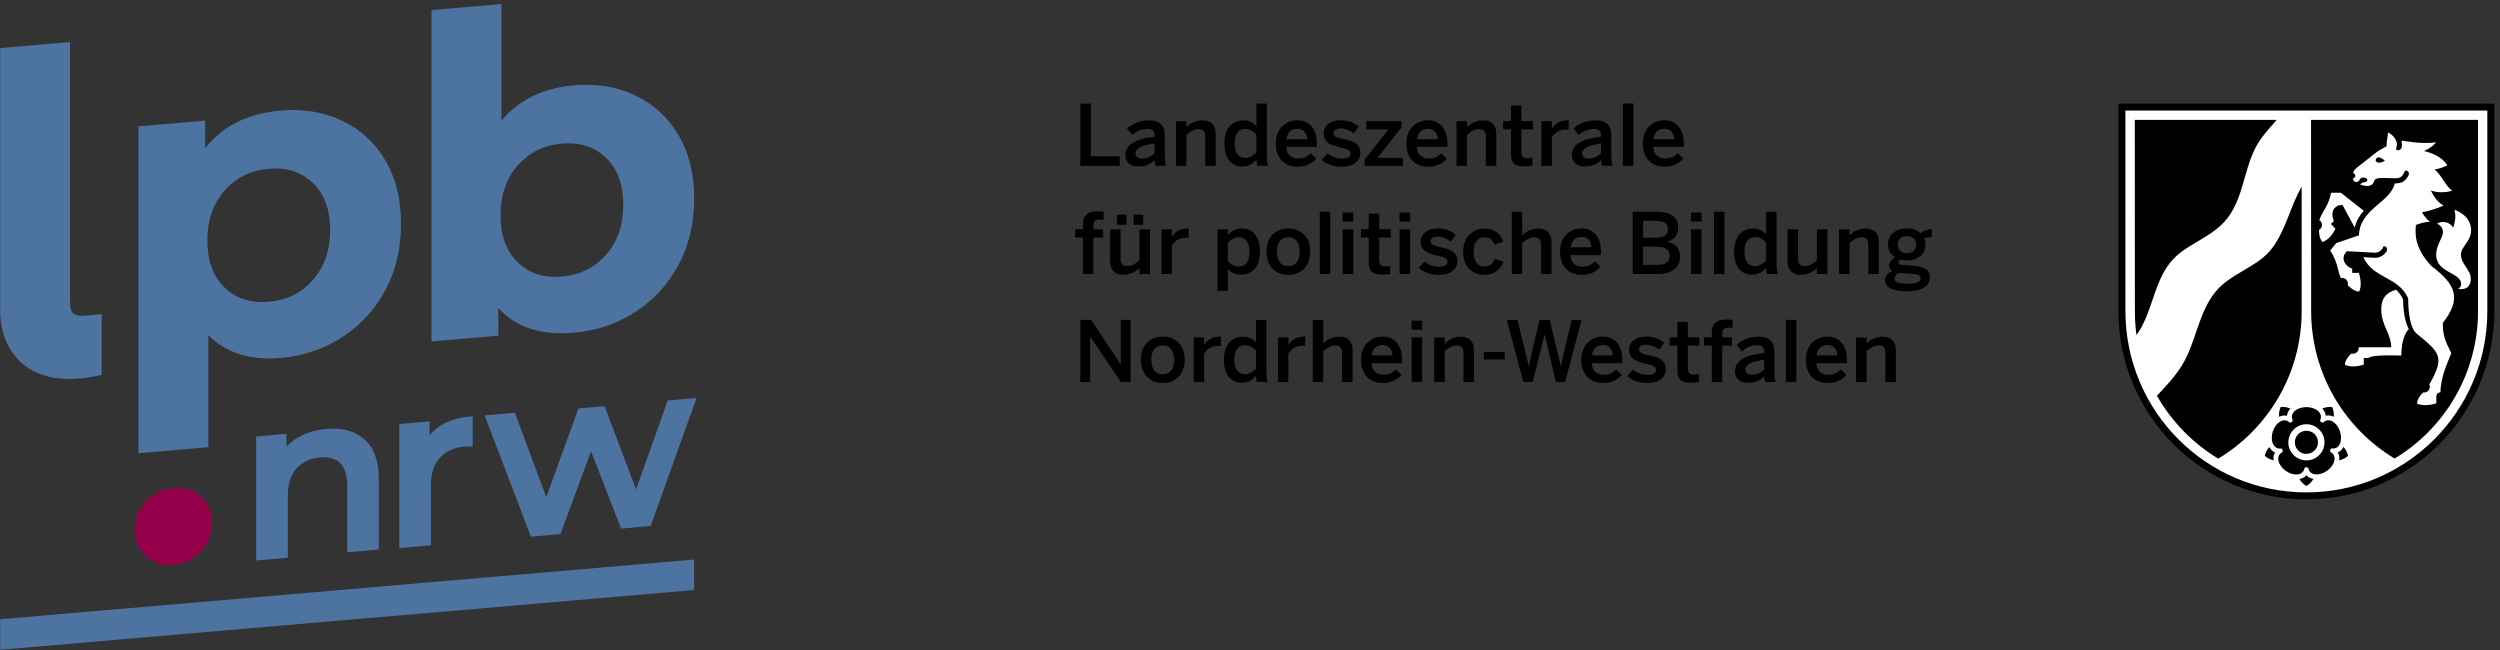
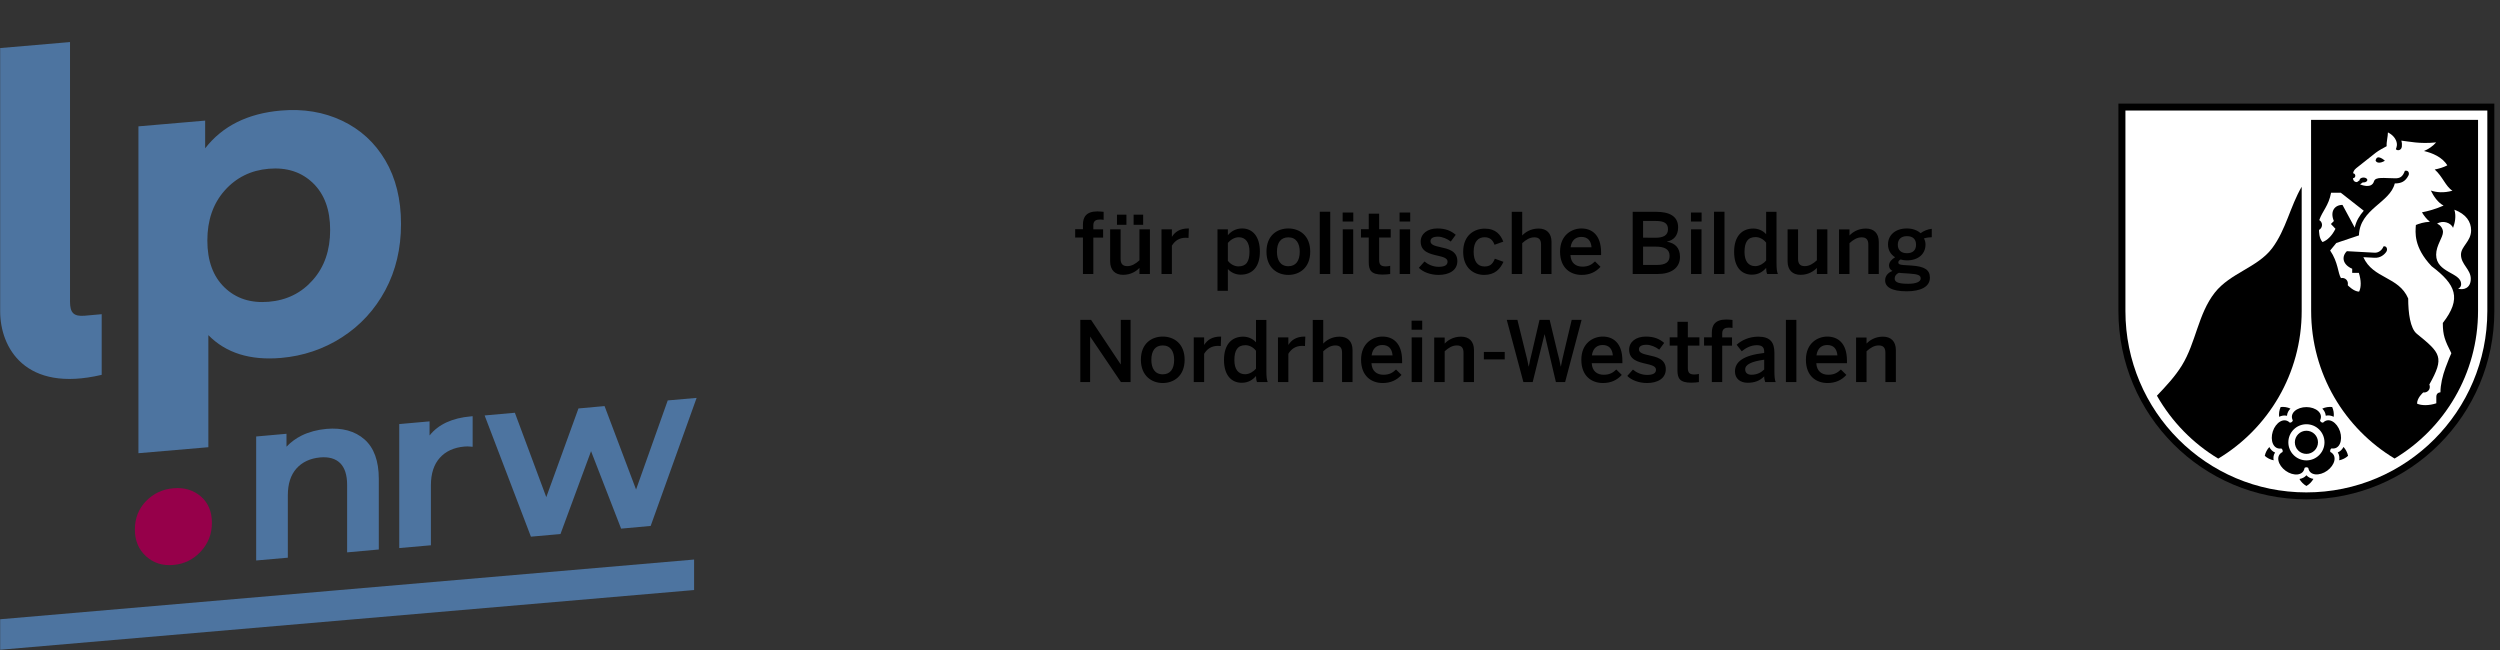
<svg xmlns="http://www.w3.org/2000/svg" width="296" height="77" viewBox="0 0 296 77" fill="none">
  <rect x="0" y="0" width="296" height="77" fill="#333333" stroke="none" />
  <g clip-path="url(#clip0_1_2)">
    <path d="M38.65 50.78C37.57 50.88 36.59 51.14 35.73 51.56C35.04 51.9 34.43 52.35 33.92 52.89V51.36L30.33 51.68V66.36L34.08 66.03V58.63C34.08 57.3 34.42 56.23 35.1 55.47C35.78 54.71 36.72 54.27 37.9 54.16C38.92 54.07 39.72 54.29 40.27 54.83C40.82 55.37 41.1 56.24 41.1 57.43V65.4L44.85 65.06V56.7C44.85 54.58 44.28 53.01 43.15 52.02C42.02 51.03 40.5 50.62 38.65 50.78Z" fill="#4D74A0" />
    <path d="M50.86 51.56V49.89L47.27 50.21V64.89L51.02 64.56V57.45C51.02 56.08 51.37 54.99 52.07 54.21C52.76 53.43 53.75 52.98 55 52.87C55.22 52.85 55.47 52.85 55.74 52.88L55.96 52.9V49.28L55.74 49.3C53.54 49.49 51.9 50.25 50.86 51.56Z" fill="#4D74A0" />
    <path d="M79.06 47.41L75.31 57.96L71.58 48.08L68.49 48.36L64.68 58.86L60.96 48.87L57.38 49.19L62.86 63.54L66.36 63.23L69.98 53.42L73.54 62.59L77.04 62.27L82.48 47.11L79.06 47.41Z" fill="#4D74A0" />
    <path d="M40.5 14.29C42.67 15.32 44.38 16.88 45.62 18.98C46.86 21.08 47.48 23.59 47.48 26.51C47.48 29.44 46.86 32.05 45.62 34.36C44.38 36.67 42.67 38.53 40.5 39.93C38.33 41.33 35.91 42.15 33.26 42.38C29.62 42.69 26.75 41.8 24.67 39.68V52.95L16.39 53.66V14.96L24.29 14.28V17.56C26.34 14.92 29.33 13.43 33.26 13.09C35.91 12.86 38.32 13.26 40.5 14.29ZM37.05 33.14C38.41 31.6 39.09 29.63 39.09 27.23C39.09 24.83 38.41 22.98 37.05 21.67C35.69 20.36 33.95 19.8 31.82 19.98C29.7 20.16 27.95 21.03 26.59 22.57C25.23 24.11 24.55 26.08 24.55 28.48C24.55 30.88 25.23 32.73 26.59 34.04C27.95 35.35 29.69 35.91 31.82 35.73C33.95 35.55 35.69 34.69 37.05 33.14Z" fill="#4D74A0" />
-     <path d="M75.21 11.3C77.38 12.33 79.09 13.89 80.33 15.99C81.57 18.09 82.19 20.6 82.19 23.52C82.19 26.45 81.57 29.06 80.33 31.37C79.09 33.68 77.38 35.53 75.21 36.94C73.04 38.34 70.62 39.16 67.97 39.39C64.04 39.73 61.05 38.75 59 36.46V39.74L51.09 40.42V1.19L59.37 0.48V14.28C61.46 11.81 64.32 10.42 67.96 10.1C70.62 9.87 73.03 10.27 75.21 11.3ZM71.76 30.16C73.12 28.62 73.8 26.64 73.8 24.25C73.8 21.85 73.12 20 71.76 18.69C70.4 17.38 68.66 16.82 66.53 17C64.41 17.18 62.66 18.05 61.3 19.59C59.94 21.13 59.26 23.11 59.26 25.5C59.26 27.9 59.94 29.75 61.3 31.06C62.66 32.37 64.4 32.94 66.53 32.75C68.66 32.56 70.4 31.7 71.76 30.16Z" fill="#4D74A0" />
    <path d="M17.29 65.86C16.41 65.06 15.97 64.01 15.97 62.7C15.97 61.36 16.41 60.24 17.29 59.33C18.17 58.43 19.25 57.92 20.53 57.81C21.81 57.7 22.89 58.02 23.77 58.77C24.65 59.52 25.09 60.57 25.09 61.91C25.09 63.22 24.65 64.35 23.77 65.3C22.89 66.25 21.81 66.78 20.53 66.89C19.25 67.01 18.17 66.66 17.29 65.86Z" fill="#96004A" />
    <path d="M10.04 37.38C8.75 37.49 8.29 37.06 8.29 35.73V4.98L0.02 5.69V36.86C0.02 41.12 2.94 46.53 12.04 44.38V37.2L10.04 37.38Z" fill="#4D74A0" />
    <path d="M0.02 73.32V76.93L82.18 69.86V66.25L0.02 73.32Z" fill="#4D74A0" />
    <path d="M295.33 12.27V36.83C295.33 49.14 285.36 59.12 273.07 59.12C260.78 59.12 250.82 49.14 250.82 36.83V12.27H295.33Z" fill="black" />
    <path d="M294.5 36.83C294.5 48.69 284.9 58.3 273.07 58.3C261.24 58.3 251.65 48.69 251.65 36.83V13.09H294.5V36.83Z" fill="white" />
    <path d="M273.91 56.7C273.71 57.05 273.43 57.34 273.08 57.54C272.73 57.34 272.45 57.06 272.25 56.71C272.57 56.66 272.87 56.52 273.08 56.27C273.29 56.51 273.59 56.65 273.91 56.7Z" fill="black" />
    <path d="M269.2 54.5C268.81 54.42 268.44 54.24 268.15 53.97C268.23 53.58 268.42 53.22 268.69 52.93C268.84 53.22 269.06 53.46 269.37 53.58C269.18 53.85 269.14 54.18 269.2 54.5Z" fill="black" />
    <path d="M269.85 49.35C269.8 48.95 269.87 48.55 270.03 48.19C270.43 48.15 270.83 48.21 271.19 48.38C270.96 48.61 270.8 48.89 270.78 49.23C270.46 49.15 270.14 49.21 269.85 49.35Z" fill="black" />
    <path d="M274.96 48.38C275.33 48.21 275.73 48.15 276.13 48.19C276.29 48.55 276.36 48.95 276.31 49.35C276.02 49.2 275.7 49.14 275.37 49.22C275.34 48.89 275.19 48.61 274.96 48.38Z" fill="black" />
    <path d="M277.47 52.92C277.74 53.21 277.93 53.58 278.01 53.97C277.72 54.24 277.35 54.42 276.96 54.5C277.01 54.18 276.98 53.85 276.79 53.57C277.1 53.44 277.32 53.21 277.47 52.92Z" fill="black" />
-     <path d="M252.76 14.19H269.57C268.94 14.88 268.34 15.57 267.78 16.32C265.66 19.14 265.87 23.07 263.73 25.83C261.86 28.24 258.69 28.87 256.94 31.1C254.95 33.62 254.83 37.09 252.96 39.67C252.83 38.74 252.77 37.79 252.77 36.83L252.76 14.19Z" fill="black" />
    <path d="M272.52 22.11V36.83C272.52 44.25 268.55 50.75 262.64 54.3C259.63 52.49 257.12 49.91 255.38 46.85C256.45 45.73 257.51 44.6 258.33 43.28C260 40.58 260.25 37.17 262.23 34.65C264.06 32.32 267.29 31.68 269.02 29.39C270.66 27.2 271.16 24.44 272.52 22.11Z" fill="black" />
    <path d="M273.63 14.19H293.4V36.82C293.4 44.24 289.43 50.74 283.52 54.29C277.6 50.73 273.64 44.24 273.64 36.82L273.63 14.19Z" fill="black" />
    <path d="M292.58 27.27C292.58 28.59 291.38 29.16 291.38 30.15C291.38 31.32 292.54 31.88 292.54 33.01C292.54 34.17 291.62 34.37 291.03 34.17C291.03 34.17 291.4 34.08 291.4 33.63C291.4 32.25 288.44 32.32 288.44 30.16C288.44 29.03 289.25 28.13 289.25 27.46C289.25 27.12 288.99 26.64 288.55 26.49C289.16 26.06 290.17 26.32 290.44 26.98C290.65 26.43 290.84 25.62 290.6 24.83C291.98 25.35 292.58 26.25 292.58 27.27Z" fill="white" />
    <path d="M286.18 47.79C286.18 47.11 286.85 46.52 286.92 46.46C286.95 46.47 286.99 46.47 287.02 46.47C287.39 46.47 287.69 46.17 287.69 45.81C287.69 45.71 287.67 45.61 287.63 45.53C289.46 42.28 288.97 41.81 286.14 39.51C285.37 38.88 285.13 37.04 285.13 35.34C284.01 32.72 280.97 33.02 279.82 30.45L281.15 30.52C281.83 30.56 282.31 30.15 282.54 29.81C282.75 29.49 282.54 29.06 282.2 29.18C282.05 29.6 281.63 29.94 281.17 29.92L277.87 29.74C277.21 30.39 277.36 31.33 278.5 31.82V32.31H279.29C279.57 33.2 279.58 33.99 279.32 34.53C278.69 34.53 277.98 33.78 277.98 33.78C277.98 33.7 277.99 33.64 277.99 33.57C277.99 33.2 277.69 32.91 277.32 32.91C277.27 32.91 277.22 32.92 277.17 32.93C276.8 32.34 276.85 31.07 275.89 29.66L276.62 28.77L279.3 27.87C279.38 24.74 282.99 24.01 283.54 21.72C284.31 21.72 284.8 21.49 285.17 20.76C285.27 20.57 285.22 20.12 284.74 20.22C284.47 20.98 284.11 21.11 283.61 21.11C282.31 21.11 281.26 20.89 281.08 21.47C280.79 22.44 279.43 21.83 279.43 21.83L279.76 21.59C279.79 21.59 279.81 21.6 279.84 21.6C280.09 21.6 280.29 21.47 280.29 21.31C280.29 21.15 280.09 21.02 279.84 21.02C279.59 21.02 279.38 21.15 279.38 21.31C279.38 21.32 279.38 21.33 279.38 21.34L279.07 21.56C278.67 21.56 278.6 21.25 278.59 21.1C278.75 21.1 278.87 20.97 278.87 20.81C278.87 20.65 278.75 20.52 278.61 20.52C278.62 20.4 278.68 20.15 278.97 19.92L281.28 18.09C281.62 17.82 282.28 17.47 282.58 17.31C282.54 16.81 282.73 16.15 282.73 15.68C282.73 15.68 283.41 15.97 283.69 16.63C283.89 17.12 283.76 17.42 283.67 17.66C283.8 17.86 284.32 17.86 284.38 17.35C284.4 17.15 284.4 16.92 284.32 16.65C285.22 16.75 286.49 17.06 288.44 16.86C288.04 17.32 287.54 17.65 287 17.88C287.97 18.11 289.17 18.59 289.76 19.58C289.29 19.82 288.78 19.97 288.27 20.07C289.2 20.88 289.57 22.09 290.37 22.58C289.33 22.87 288.48 22.78 287.81 22.56C288.13 23.22 288.64 23.99 289.32 24.34C288.38 24.76 287.47 25 286.76 25.14C286.98 25.51 287.31 25.96 287.7 26.26C286.97 26.29 286.39 26.49 286.04 26.64C285.98 27.49 285.75 29.25 287.9 31.52C290.78 33.69 291.49 35.33 289.23 38.24C289.23 39.72 289.48 40.31 290.24 41.82C290.17 41.97 289.86 42.68 289.55 43.54C289.2 44.49 288.95 45.54 288.95 46.45C288.95 46.45 288.46 46.45 288.46 46.97V47.75C287.62 48.03 286.71 48.04 286.18 47.79Z" fill="white" />
    <path d="M274.99 28.66C274.57 28.25 274.57 27.37 274.57 27.22C274.63 27.19 274.68 27.15 274.73 27.1C274.99 26.84 274.99 26.42 274.73 26.16C274.69 26.12 274.65 26.09 274.6 26.06C274.98 24.96 275.71 24.38 276 22.82H277.15L279.87 24.95C279.39 25.5 278.98 26.13 278.8 26.95L277.35 24.26C276.42 24.26 275.85 25.03 276.33 26.17L275.98 26.52L276.52 27.09C276.12 27.89 275.58 28.44 274.99 28.66Z" fill="white" />
-     <path d="M279.26 41.12H283.12C283.12 39.54 281.94 38.5 281.94 36.64C281.94 35.43 282.42 34.67 283.69 34.3C284.01 34.59 284.29 34.95 284.53 35.45C284.54 37.07 284.81 38.19 285.2 38.99C285.2 38.99 284.32 39.66 284.32 42.1C284.32 42.1 280.84 41.94 280.42 42.39H279.87V43.17C279.01 43.45 278.21 43.46 277.64 43.2C277.64 42.5 278.39 41.87 278.39 41.87C278.47 41.87 278.53 41.88 278.6 41.88C278.97 41.88 279.27 41.58 279.27 41.22C279.27 41.2 279.27 41.16 279.26 41.12Z" fill="white" />
    <path d="M281.27 19.03C281.58 19.55 282.37 19.03 282.37 19.03C282.37 19.03 281.41 18.13 281.27 19.03Z" fill="black" />
    <path d="M270.62 55.74C269.72 55.09 269.38 53.96 270.25 53.52C270.31 53.37 270.25 53.19 270.11 53.1C269.15 53.25 268.76 52.14 269.1 51.08C269.44 50.03 270.42 49.36 271.11 50.04C271.27 50.05 271.43 49.94 271.47 49.78C271.03 48.92 271.97 48.2 273.08 48.2C274.19 48.2 275.13 48.92 274.69 49.78C274.73 49.94 274.88 50.05 275.05 50.04C275.73 49.35 276.71 50.02 277.06 51.08C277.4 52.14 277.01 53.25 276.05 53.09C275.91 53.18 275.86 53.36 275.91 53.51C276.78 53.95 276.44 55.08 275.54 55.73C274.64 56.38 273.45 56.35 273.3 55.4C273.17 55.3 272.99 55.3 272.86 55.4C272.71 56.36 271.52 56.39 270.62 55.74Z" fill="black" />
    <path d="M275.22 52.37C275.22 53.55 274.26 54.51 273.08 54.51C271.9 54.51 270.94 53.55 270.94 52.37C270.94 51.19 271.9 50.23 273.08 50.23C274.26 50.23 275.22 51.19 275.22 52.37Z" fill="white" />
    <path d="M273.08 53.74C272.32 53.74 271.71 53.13 271.71 52.37C271.71 51.62 272.32 51 273.08 51C273.84 51 274.45 51.61 274.45 52.37C274.45 53.12 273.83 53.74 273.08 53.74Z" fill="black" />
-     <path d="M195.76 16.48C195.88 15.58 196.43 15.25 197.03 15.25C197.77 15.25 198.17 15.68 198.24 16.48H195.76ZM197.07 19.74C198.02 19.74 198.75 19.39 199.3 18.78L198.65 18.14C198.25 18.53 197.85 18.76 197.16 18.76C196.38 18.76 195.79 18.34 195.74 17.39H199.37V17.1C199.37 14.95 198.23 14.24 197.04 14.24C195.94 14.24 194.51 14.98 194.51 16.99C194.52 18.94 195.74 19.74 197.07 19.74ZM192.15 19.63H193.39V12.26H192.15V19.63ZM188.06 18.77C187.61 18.77 187.32 18.55 187.32 18.13C187.32 17.55 188.1 17.19 189.57 16.99V18.15C189.18 18.53 188.69 18.77 188.06 18.77ZM187.61 19.71C188.4 19.71 189.03 19.5 189.57 18.95C189.57 19.25 189.62 19.41 189.69 19.63H190.93C190.82 19.36 190.78 18.97 190.78 18.34V16.16C190.78 14.93 190.29 14.25 188.87 14.25C187.77 14.25 186.88 14.69 186.31 15.21L186.91 15.98C187.36 15.62 187.96 15.26 188.7 15.26C189.29 15.26 189.57 15.49 189.57 16.02V16.18C187.09 16.46 186.11 17.23 186.11 18.37C186.11 19.24 186.75 19.71 187.61 19.71ZM182.51 19.63H183.74V16.28C184.09 15.71 184.59 15.34 185.38 15.34C185.45 15.34 185.65 15.35 185.71 15.36L185.75 14.24H185.67C184.66 14.24 184.09 14.68 183.76 15.21H183.74V14.34H182.51V19.63ZM180.54 19.7C180.85 19.7 181.31 19.66 181.44 19.63V18.66C181.32 18.7 181.09 18.73 180.91 18.73C180.3 18.73 180.13 18.5 180.13 17.93V15.31H181.5V14.33H180.13V12.49H178.9V14.33H177.98V15.31H178.9V18.24C178.9 19.21 179.19 19.7 180.54 19.7ZM172.45 19.63H173.69V15.98C174.14 15.57 174.59 15.29 175.13 15.29C175.67 15.29 175.92 15.56 175.92 16.15V19.63H177.16V15.84C177.16 14.79 176.56 14.25 175.63 14.25C174.67 14.25 174.03 14.71 173.69 15.07V14.35H172.45V19.63ZM167.77 16.48C167.89 15.58 168.44 15.25 169.04 15.25C169.78 15.25 170.18 15.68 170.25 16.48H167.77ZM169.08 19.74C170.03 19.74 170.76 19.39 171.31 18.78L170.66 18.14C170.26 18.53 169.86 18.76 169.17 18.76C168.39 18.76 167.8 18.34 167.75 17.39H171.38V17.1C171.38 14.95 170.24 14.24 169.05 14.24C167.95 14.24 166.52 14.98 166.52 16.99C166.52 18.94 167.75 19.74 169.08 19.74ZM161.57 19.63H166.11V18.68H163.1L165.94 15.08V14.34H161.78V15.32H164.4L161.57 18.92V19.63ZM158.84 19.74C160.05 19.74 161.06 19.22 161.06 18.11C161.06 16.88 159.95 16.65 159.04 16.45C158.41 16.31 157.88 16.18 157.88 15.75C157.88 15.45 158.1 15.21 158.78 15.21C159.26 15.21 159.89 15.47 160.28 15.79L160.87 14.99C160.32 14.53 159.7 14.24 158.69 14.24C157.52 14.24 156.72 14.87 156.72 15.79C156.72 17.01 157.81 17.25 158.72 17.46C159.36 17.61 159.9 17.74 159.9 18.17C159.9 18.61 159.5 18.78 158.84 18.78C158.16 18.78 157.57 18.49 157.17 18.15L156.5 18.9C156.98 19.4 157.86 19.74 158.84 19.74ZM152.31 16.48C152.43 15.58 152.98 15.25 153.58 15.25C154.32 15.25 154.72 15.68 154.79 16.48H152.31ZM153.62 19.74C154.57 19.74 155.3 19.39 155.85 18.78L155.2 18.14C154.8 18.53 154.4 18.76 153.71 18.76C152.93 18.76 152.34 18.34 152.29 17.39H155.92V17.1C155.92 14.95 154.78 14.24 153.59 14.24C152.49 14.24 151.06 14.98 151.06 16.99C151.06 18.94 152.29 19.74 153.62 19.74ZM147.46 18.71C146.67 18.71 146.19 18.15 146.19 17.04C146.19 15.87 146.57 15.27 147.5 15.27C147.94 15.27 148.42 15.5 148.75 15.93V18.05C148.46 18.39 147.97 18.71 147.46 18.71ZM147.07 19.71C147.86 19.71 148.37 19.36 148.76 18.91C148.76 19.18 148.81 19.48 148.88 19.63H150.15C150.03 19.36 149.99 18.97 149.99 18.34V12.27H148.76V14.92C148.37 14.48 147.81 14.25 147.24 14.25C145.88 14.25 144.97 15.18 144.97 17.01C144.97 18.84 145.86 19.71 147.07 19.71ZM139.23 19.63H140.47V15.98C140.92 15.57 141.37 15.29 141.91 15.29C142.45 15.29 142.7 15.56 142.7 16.15V19.63H143.94V15.84C143.94 14.79 143.34 14.25 142.41 14.25C141.45 14.25 140.81 14.71 140.47 15.07V14.35H139.23V19.63ZM135.19 18.77C134.74 18.77 134.45 18.55 134.45 18.13C134.45 17.55 135.23 17.19 136.7 16.99V18.15C136.31 18.53 135.82 18.77 135.19 18.77ZM134.75 19.71C135.54 19.71 136.17 19.5 136.71 18.95C136.71 19.25 136.76 19.41 136.83 19.63H138.07C137.96 19.36 137.92 18.97 137.92 18.34V16.16C137.92 14.93 137.43 14.25 136.01 14.25C134.91 14.25 134.02 14.69 133.45 15.21L134.05 15.98C134.5 15.62 135.1 15.26 135.84 15.26C136.43 15.26 136.71 15.49 136.71 16.02V16.18C134.23 16.46 133.25 17.23 133.25 18.37C133.25 19.24 133.89 19.71 134.75 19.71ZM127.91 19.63H132.57V18.5H129.16V12.27H127.91V19.63Z" fill="black" />
    <path d="M225.95 33.6C224.87 33.6 224.33 33.45 224.33 32.98C224.33 32.71 224.47 32.46 224.82 32.3C224.93 32.32 225.03 32.33 225.14 32.33L226.06 32.39C227.14 32.46 227.41 32.6 227.41 32.98C227.41 33.36 226.85 33.6 225.95 33.6ZM225.79 29.98C225.11 29.98 224.7 29.63 224.7 28.98C224.7 28.33 225.1 27.96 225.78 27.96C226.48 27.96 226.86 28.32 226.86 28.98C226.86 29.63 226.46 29.98 225.79 29.98ZM225.76 34.49C227.4 34.49 228.5 33.96 228.5 32.88C228.5 31.95 227.88 31.54 226.31 31.44L225.37 31.38C224.9 31.34 224.76 31.27 224.76 31.06C224.76 30.92 224.87 30.81 225.03 30.72C225.29 30.79 225.47 30.83 225.77 30.83C227.15 30.83 227.98 30.05 227.98 28.95C227.98 28.67 227.91 28.42 227.79 28.23C228.14 28.12 228.48 28.09 228.72 28.09V27.09C228.28 27.13 227.74 27.34 227.4 27.61C227.04 27.29 226.5 27.05 225.77 27.05C224.38 27.05 223.54 27.86 223.54 28.94C223.54 29.59 223.84 30.12 224.38 30.46C223.98 30.7 223.66 31.03 223.66 31.43C223.66 31.72 223.8 31.94 224.07 32.08C223.53 32.29 223.2 32.67 223.2 33.2C223.2 33.96 223.93 34.49 225.76 34.49ZM217.74 32.44H218.98V28.79C219.43 28.38 219.88 28.1 220.42 28.1C220.96 28.1 221.21 28.37 221.21 28.96V32.44H222.45V28.65C222.45 27.6 221.85 27.06 220.92 27.06C219.96 27.06 219.32 27.52 218.98 27.88V27.16H217.74V32.44ZM213.18 32.54C214.14 32.54 214.78 32.08 215.12 31.72V32.44H216.36V27.15H215.12V30.82C214.67 31.23 214.22 31.51 213.68 31.51C213.14 31.51 212.89 31.24 212.89 30.65V27.15H211.65V30.94C211.65 31.99 212.25 32.54 213.18 32.54ZM207.82 31.51C207.03 31.51 206.55 30.95 206.55 29.84C206.55 28.67 206.93 28.07 207.86 28.07C208.3 28.07 208.78 28.3 209.11 28.73V30.85C208.82 31.19 208.33 31.51 207.82 31.51ZM207.42 32.52C208.21 32.52 208.72 32.17 209.11 31.72C209.11 31.99 209.16 32.29 209.23 32.44H210.5C210.38 32.17 210.34 31.78 210.34 31.15V25.08H209.11V27.73C208.72 27.29 208.16 27.06 207.59 27.06C206.23 27.06 205.32 27.99 205.32 29.82C205.32 31.65 206.21 32.52 207.42 32.52ZM202.94 32.44H204.18V25.07H202.94V32.44ZM200.22 32.44H201.46V27.15H200.22V32.44ZM200.21 26.23H201.47V25.16H200.21V26.23ZM194.54 31.36V29.2H196.03C197.08 29.2 197.68 29.5 197.68 30.29C197.68 31.03 197.22 31.37 196.16 31.37H194.54V31.36ZM194.54 28.14V26.16H196.01C197.04 26.16 197.49 26.43 197.49 27.14C197.49 27.85 196.97 28.15 195.99 28.15L194.54 28.14ZM193.31 32.44H196.29C197.8 32.44 198.91 31.77 198.91 30.42C198.91 29.29 198.29 28.79 197.38 28.62V28.6C198.13 28.45 198.69 27.93 198.69 26.91C198.69 25.56 197.59 25.08 196.11 25.08H193.31V32.44ZM185.96 29.28C186.08 28.38 186.63 28.05 187.23 28.05C187.97 28.05 188.37 28.48 188.44 29.28H185.96ZM187.27 32.55C188.22 32.55 188.95 32.2 189.5 31.59L188.85 30.95C188.45 31.34 188.05 31.57 187.36 31.57C186.58 31.57 185.99 31.15 185.94 30.2H189.57V29.91C189.57 27.76 188.43 27.05 187.24 27.05C186.14 27.05 184.71 27.79 184.71 29.8C184.72 31.74 185.94 32.55 187.27 32.55ZM178.99 32.44H180.23V28.79C180.68 28.38 181.13 28.1 181.67 28.1C182.21 28.1 182.46 28.37 182.46 28.96V32.44H183.7V28.65C183.7 27.6 183.1 27.06 182.17 27.06C181.21 27.06 180.57 27.52 180.23 27.88V25.08H178.99V32.44ZM175.72 32.55C177 32.55 177.63 31.84 178.01 31L176.99 30.63C176.7 31.38 176.31 31.55 175.75 31.55C174.94 31.55 174.48 30.93 174.48 29.81C174.48 28.55 175.07 28.09 175.77 28.09C176.36 28.09 176.74 28.38 176.95 28.98L177.99 28.61C177.67 27.79 177.11 27.07 175.79 27.07C174.61 27.07 173.24 27.8 173.24 29.82C173.24 31.73 174.49 32.55 175.72 32.55ZM170.33 32.55C171.54 32.55 172.55 32.03 172.55 30.92C172.55 29.69 171.44 29.46 170.53 29.26C169.9 29.12 169.37 28.99 169.37 28.56C169.37 28.26 169.59 28.02 170.27 28.02C170.75 28.02 171.38 28.28 171.77 28.6L172.36 27.8C171.81 27.34 171.19 27.05 170.18 27.05C169.01 27.05 168.21 27.68 168.21 28.6C168.21 29.82 169.3 30.06 170.21 30.27C170.85 30.42 171.39 30.55 171.39 30.98C171.39 31.42 170.99 31.59 170.33 31.59C169.65 31.59 169.06 31.3 168.66 30.96L167.99 31.71C168.47 32.2 169.35 32.55 170.33 32.55ZM165.72 32.44H166.96V27.15H165.72V32.44ZM165.71 26.23H166.97V25.16H165.71V26.23ZM163.7 32.51C164.01 32.51 164.47 32.47 164.6 32.44V31.47C164.48 31.51 164.25 31.54 164.07 31.54C163.46 31.54 163.29 31.31 163.29 30.74V28.12H164.66V27.14H163.29V25.3H162.06V27.14H161.14V28.12H162.06V31.05C162.06 32.01 162.35 32.51 163.7 32.51ZM158.98 32.44H160.22V27.15H158.98V32.44ZM158.97 26.23H160.23V25.16H158.97V26.23ZM156.26 32.44H157.5V25.07H156.26V32.44ZM152.54 31.52C151.6 31.52 151.19 30.8 151.19 29.8C151.19 28.73 151.65 28.1 152.54 28.1C153.47 28.1 153.89 28.82 153.89 29.8C153.89 30.88 153.43 31.52 152.54 31.52ZM152.54 32.55C153.83 32.55 155.13 31.73 155.13 29.8C155.13 27.85 153.83 27.05 152.54 27.05C151.24 27.05 149.95 27.85 149.95 29.8C149.95 31.73 151.25 32.55 152.54 32.55ZM146.63 31.54C146.19 31.54 145.71 31.31 145.38 30.88V28.76C145.67 28.41 146.16 28.09 146.67 28.09C147.46 28.09 147.94 28.68 147.94 29.79C147.94 30.97 147.56 31.54 146.63 31.54ZM144.15 34.43H145.38V31.85C145.77 32.29 146.33 32.52 146.9 32.52C148.26 32.52 149.17 31.62 149.17 29.79C149.17 27.96 148.28 27.05 147.07 27.05C146.28 27.05 145.73 27.43 145.38 27.85V27.15H144.15V34.43ZM137.52 32.44H138.75V29.09C139.1 28.52 139.6 28.15 140.39 28.15C140.46 28.15 140.66 28.16 140.72 28.17L140.76 27.05H140.68C139.67 27.05 139.1 27.49 138.77 28.02H138.75V27.15H137.52V32.44ZM132.97 32.54C133.93 32.54 134.57 32.08 134.91 31.72V32.44H136.15V27.15H134.91V30.82C134.46 31.23 134.01 31.51 133.47 31.51C132.93 31.51 132.68 31.24 132.68 30.65V27.15H131.44V30.94C131.44 31.99 132.04 32.54 132.97 32.54ZM132.25 26.62H133.37V25.42H132.25V26.62ZM134.22 26.62H135.35V25.42H134.22V26.62ZM128.22 32.44H129.45V28.13H130.61V27.15H129.45V26.68C129.45 26.11 129.81 25.99 130.25 25.99C130.39 25.99 130.59 26.01 130.67 26.03V25.08C130.58 25.07 130.17 25.03 129.94 25.03C128.59 25.03 128.22 25.72 128.22 26.6V27.14H127.3V28.12H128.22V32.44Z" fill="black" />
    <path d="M219.76 45.24H221V41.59C221.45 41.18 221.9 40.9 222.44 40.9C222.98 40.9 223.23 41.17 223.23 41.76V45.24H224.47V41.45C224.47 40.4 223.87 39.86 222.94 39.86C221.98 39.86 221.34 40.32 221 40.68V39.96H219.76V45.24ZM215.07 42.08C215.19 41.18 215.74 40.85 216.34 40.85C217.08 40.85 217.48 41.28 217.55 42.08H215.07ZM216.38 45.35C217.33 45.35 218.06 45 218.61 44.39L217.96 43.75C217.56 44.14 217.16 44.37 216.47 44.37C215.69 44.37 215.1 43.95 215.05 43H218.68V42.71C218.68 40.56 217.54 39.85 216.35 39.85C215.25 39.85 213.82 40.59 213.82 42.6C213.82 44.54 215.05 45.35 216.38 45.35ZM211.45 45.24H212.69V37.87H211.45V45.24ZM207.37 44.37C206.92 44.37 206.63 44.15 206.63 43.73C206.63 43.15 207.41 42.79 208.88 42.59V43.75C208.49 44.13 208 44.37 207.37 44.37ZM206.92 45.32C207.71 45.32 208.34 45.11 208.88 44.56C208.88 44.86 208.93 45.02 209 45.24H210.24C210.13 44.97 210.09 44.58 210.09 43.95V41.77C210.09 40.54 209.6 39.86 208.18 39.86C207.08 39.86 206.19 40.3 205.62 40.82L206.22 41.59C206.67 41.23 207.27 40.87 208.01 40.87C208.6 40.87 208.88 41.1 208.88 41.63V41.79C206.4 42.07 205.42 42.84 205.42 43.98C205.42 44.84 206.06 45.32 206.92 45.32ZM202.68 45.24H203.91V40.93H205.07V39.95H203.91V39.48C203.91 38.91 204.27 38.79 204.71 38.79C204.85 38.79 205.05 38.81 205.13 38.83V37.88C205.04 37.87 204.63 37.83 204.4 37.83C203.05 37.83 202.68 38.52 202.68 39.4V39.94H201.76V40.92H202.68V45.24ZM200.25 45.31C200.56 45.31 201.02 45.27 201.15 45.24V44.27C201.03 44.31 200.8 44.34 200.62 44.34C200.01 44.34 199.84 44.11 199.84 43.54V40.92H201.21V39.94H199.84V38.1H198.61V39.94H197.69V40.92H198.61V43.85C198.61 44.81 198.9 45.31 200.25 45.31ZM195.01 45.35C196.22 45.35 197.23 44.83 197.23 43.72C197.23 42.49 196.12 42.26 195.21 42.06C194.58 41.92 194.05 41.79 194.05 41.36C194.05 41.06 194.27 40.82 194.95 40.82C195.43 40.82 196.06 41.08 196.45 41.4L197.04 40.6C196.49 40.14 195.87 39.85 194.86 39.85C193.69 39.85 192.89 40.48 192.89 41.4C192.89 42.62 193.98 42.86 194.89 43.07C195.53 43.22 196.07 43.35 196.07 43.78C196.07 44.22 195.67 44.39 195.01 44.39C194.33 44.39 193.74 44.1 193.34 43.76L192.67 44.51C193.15 45 194.03 45.35 195.01 45.35ZM188.48 42.08C188.6 41.18 189.15 40.85 189.75 40.85C190.49 40.85 190.89 41.28 190.96 42.08H188.48ZM189.79 45.35C190.74 45.35 191.47 45 192.02 44.39L191.37 43.75C190.97 44.14 190.57 44.37 189.88 44.37C189.1 44.37 188.51 43.95 188.46 43H192.09V42.71C192.09 40.56 190.95 39.85 189.76 39.85C188.66 39.85 187.23 40.59 187.23 42.6C187.23 44.54 188.46 45.35 189.79 45.35ZM180.37 45.24H181.47L182.87 39.59H182.89L184.22 45.24H185.31L187.26 37.87H186.09L185.17 41.74C185.03 42.37 184.92 42.76 184.81 43.39H184.79C184.68 42.77 184.56 42.33 184.4 41.71L183.48 37.87H182.28L181.39 41.69C181.24 42.28 181.11 42.83 181.01 43.39H180.99C180.89 42.81 180.75 42.27 180.6 41.68L179.66 37.87H178.4L180.37 45.24ZM175.69 42.55H178.16V41.67H175.69V42.55ZM169.81 45.24H171.05V41.59C171.5 41.18 171.95 40.9 172.49 40.9C173.03 40.9 173.28 41.17 173.28 41.76V45.24H174.52V41.45C174.52 40.4 173.92 39.86 172.99 39.86C172.03 39.86 171.39 40.32 171.05 40.68V39.96H169.81V45.24ZM167.14 45.24H168.38V39.95H167.14V45.24ZM167.13 39.04H168.39V37.97H167.13V39.04ZM162.4 42.08C162.52 41.18 163.07 40.85 163.67 40.85C164.41 40.85 164.81 41.28 164.88 42.08H162.4ZM163.71 45.35C164.66 45.35 165.39 45 165.94 44.39L165.29 43.75C164.89 44.14 164.49 44.37 163.8 44.37C163.02 44.37 162.43 43.95 162.38 43H166.01V42.71C166.01 40.56 164.87 39.85 163.68 39.85C162.58 39.85 161.15 40.59 161.15 42.6C161.16 44.54 162.38 45.35 163.71 45.35ZM155.43 45.24H156.67V41.59C157.12 41.18 157.57 40.9 158.11 40.9C158.65 40.9 158.9 41.17 158.9 41.76V45.24H160.14V41.45C160.14 40.4 159.54 39.86 158.61 39.86C157.65 39.86 157.01 40.32 156.67 40.68V37.88H155.43V45.24ZM151.31 45.24H152.54V41.89C152.89 41.32 153.39 40.95 154.18 40.95C154.25 40.95 154.45 40.96 154.51 40.97L154.55 39.85H154.47C153.46 39.85 152.89 40.29 152.56 40.82H152.54V39.95H151.31V45.24ZM147.42 44.31C146.63 44.31 146.15 43.75 146.15 42.64C146.15 41.47 146.53 40.87 147.46 40.87C147.9 40.87 148.38 41.1 148.71 41.53V43.65C148.42 43.99 147.93 44.31 147.42 44.31ZM147.02 45.32C147.81 45.32 148.32 44.97 148.71 44.52C148.71 44.79 148.76 45.09 148.83 45.24H150.1C149.98 44.97 149.94 44.58 149.94 43.95V37.88H148.71V40.53C148.32 40.09 147.76 39.86 147.19 39.86C145.83 39.86 144.92 40.79 144.92 42.62C144.92 44.44 145.81 45.32 147.02 45.32ZM141.34 45.24H142.57V41.89C142.92 41.32 143.42 40.95 144.21 40.95C144.28 40.95 144.48 40.96 144.54 40.97L144.58 39.85H144.5C143.49 39.85 142.92 40.29 142.59 40.82H142.57V39.95H141.34V45.24ZM137.67 44.32C136.73 44.32 136.32 43.6 136.32 42.6C136.32 41.53 136.78 40.9 137.67 40.9C138.6 40.9 139.02 41.62 139.02 42.6C139.02 43.69 138.56 44.32 137.67 44.32ZM137.67 45.35C138.96 45.35 140.26 44.53 140.26 42.6C140.26 40.65 138.96 39.85 137.67 39.85C136.37 39.85 135.08 40.65 135.08 42.6C135.09 44.53 136.39 45.35 137.67 45.35ZM127.91 45.24H129.07V39.87H129.09L132.72 45.24H133.86V37.87H132.7V43.13H132.68L129.18 37.87H127.91V45.24Z" fill="black" />
  </g>
  <defs>
    <clipPath id="clip0_1_2">
      <rect width="296" height="77" fill="white" />
    </clipPath>
  </defs>
</svg>